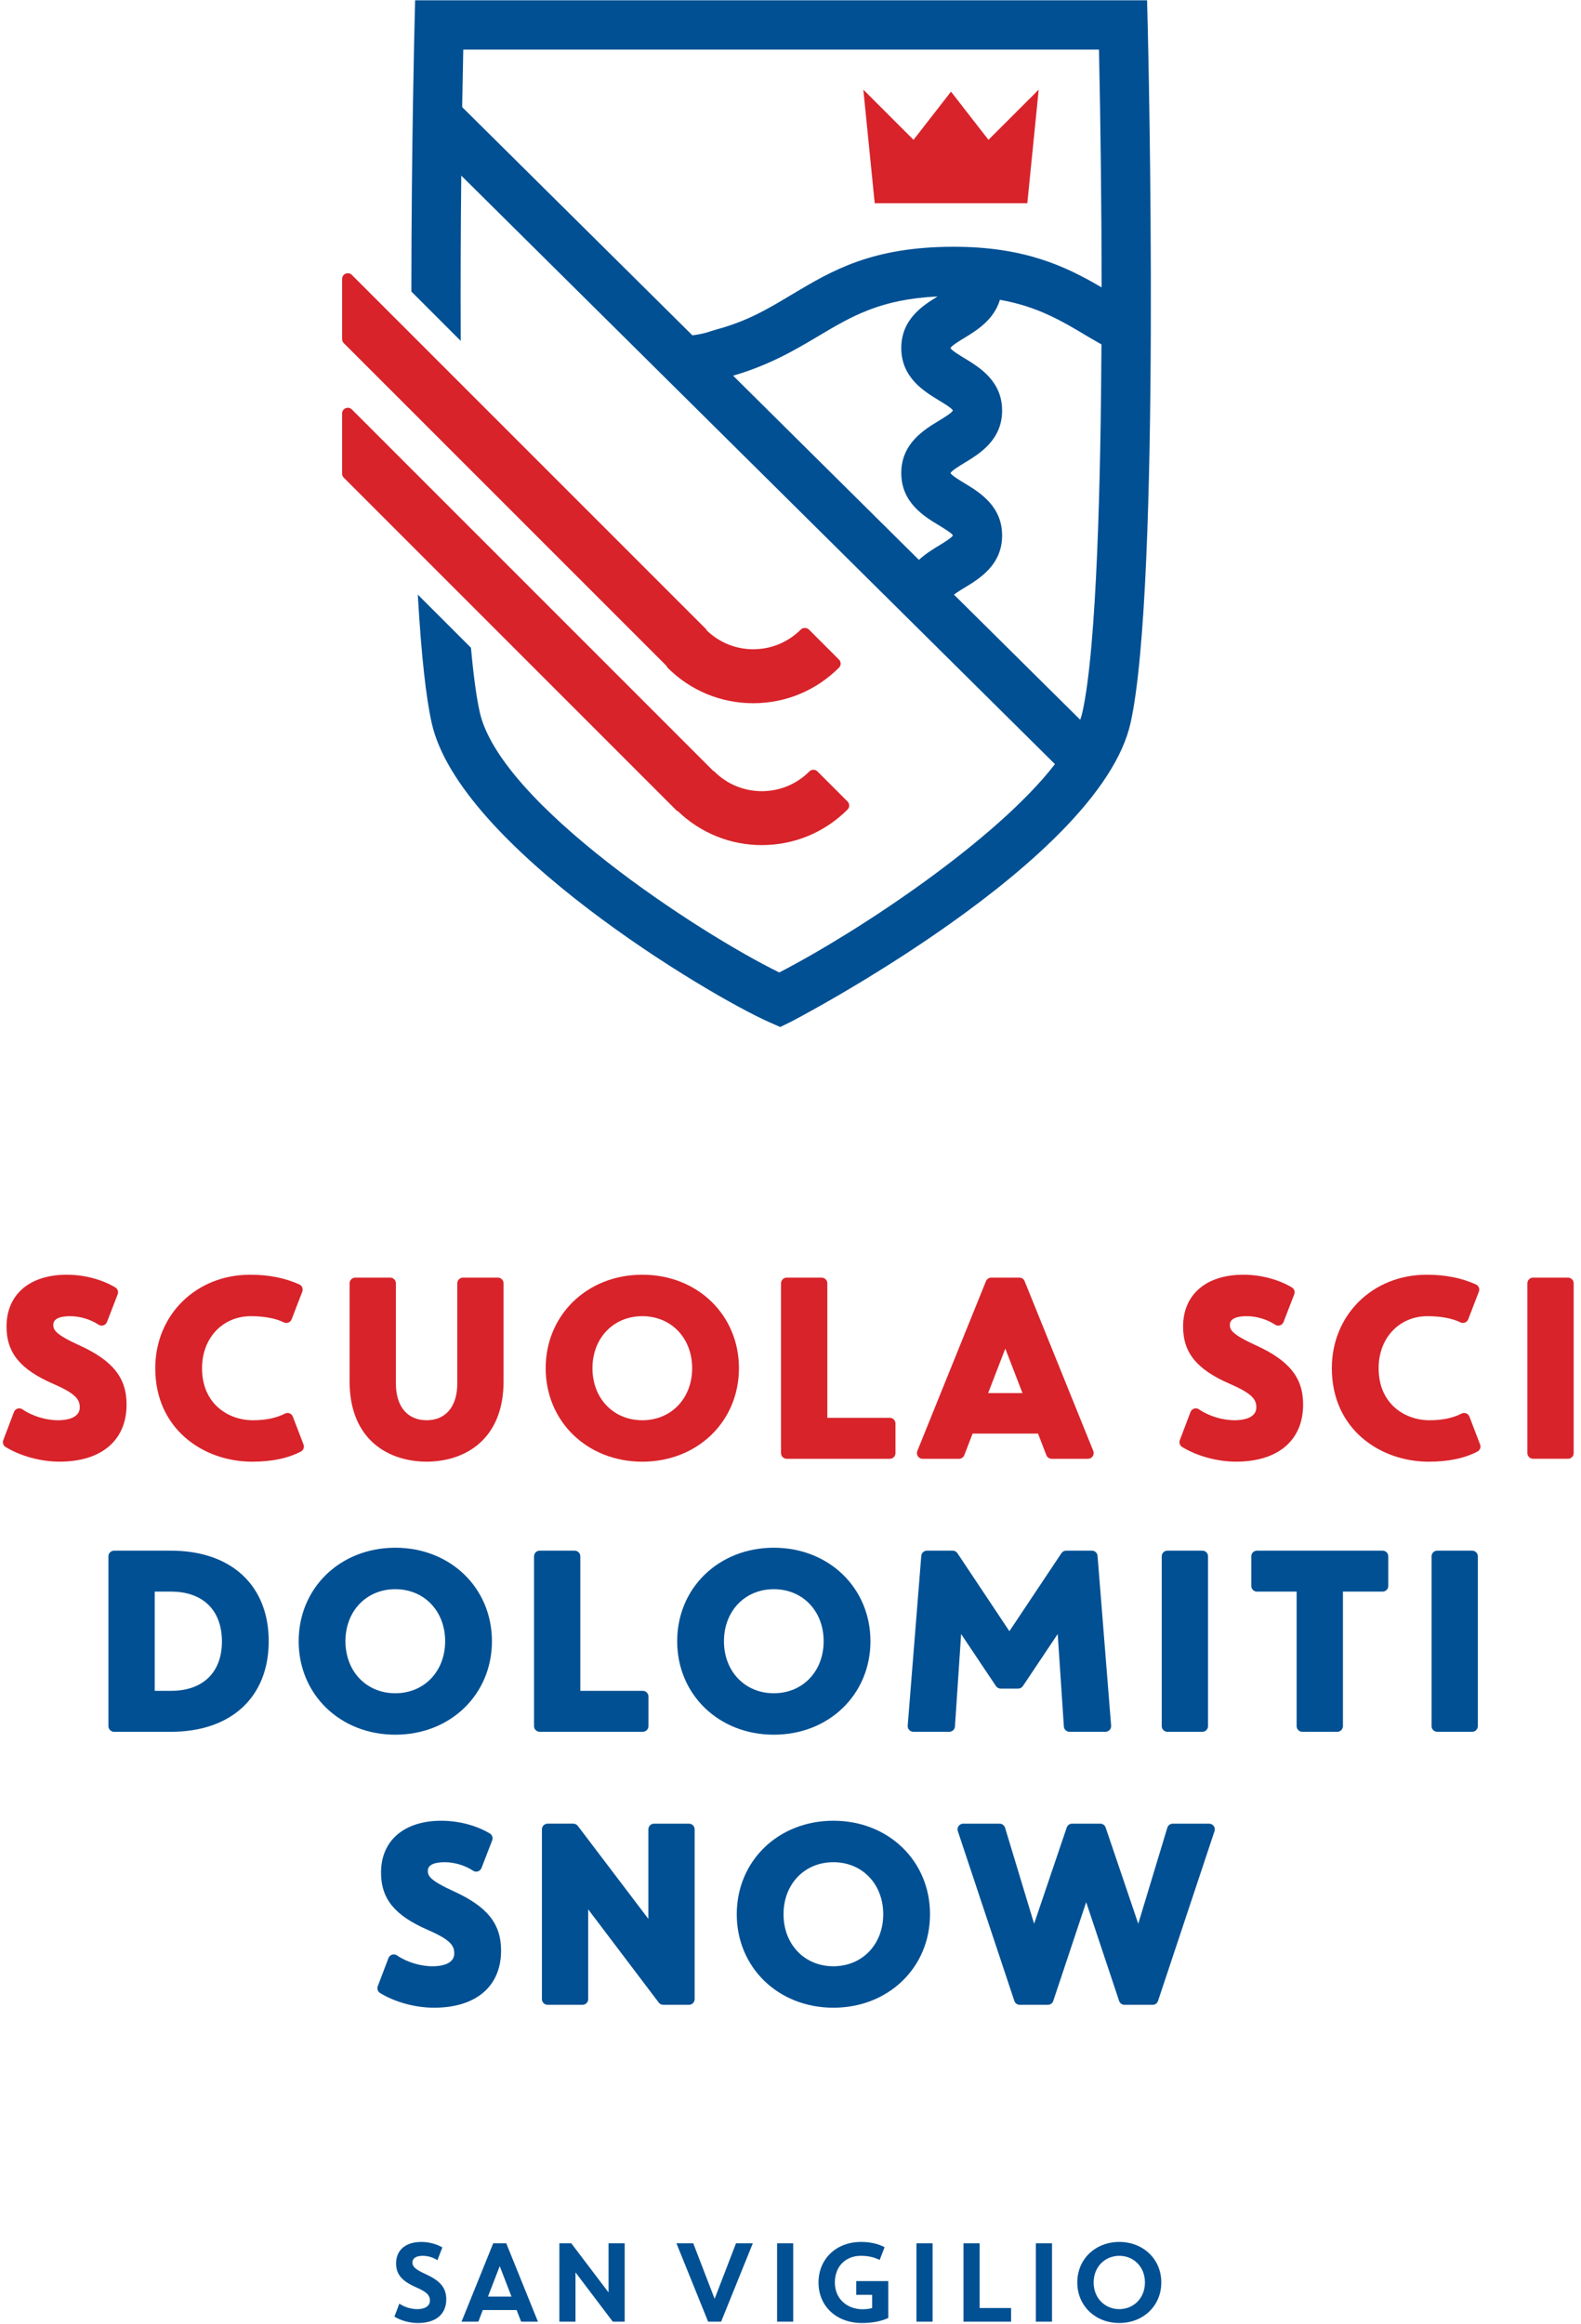
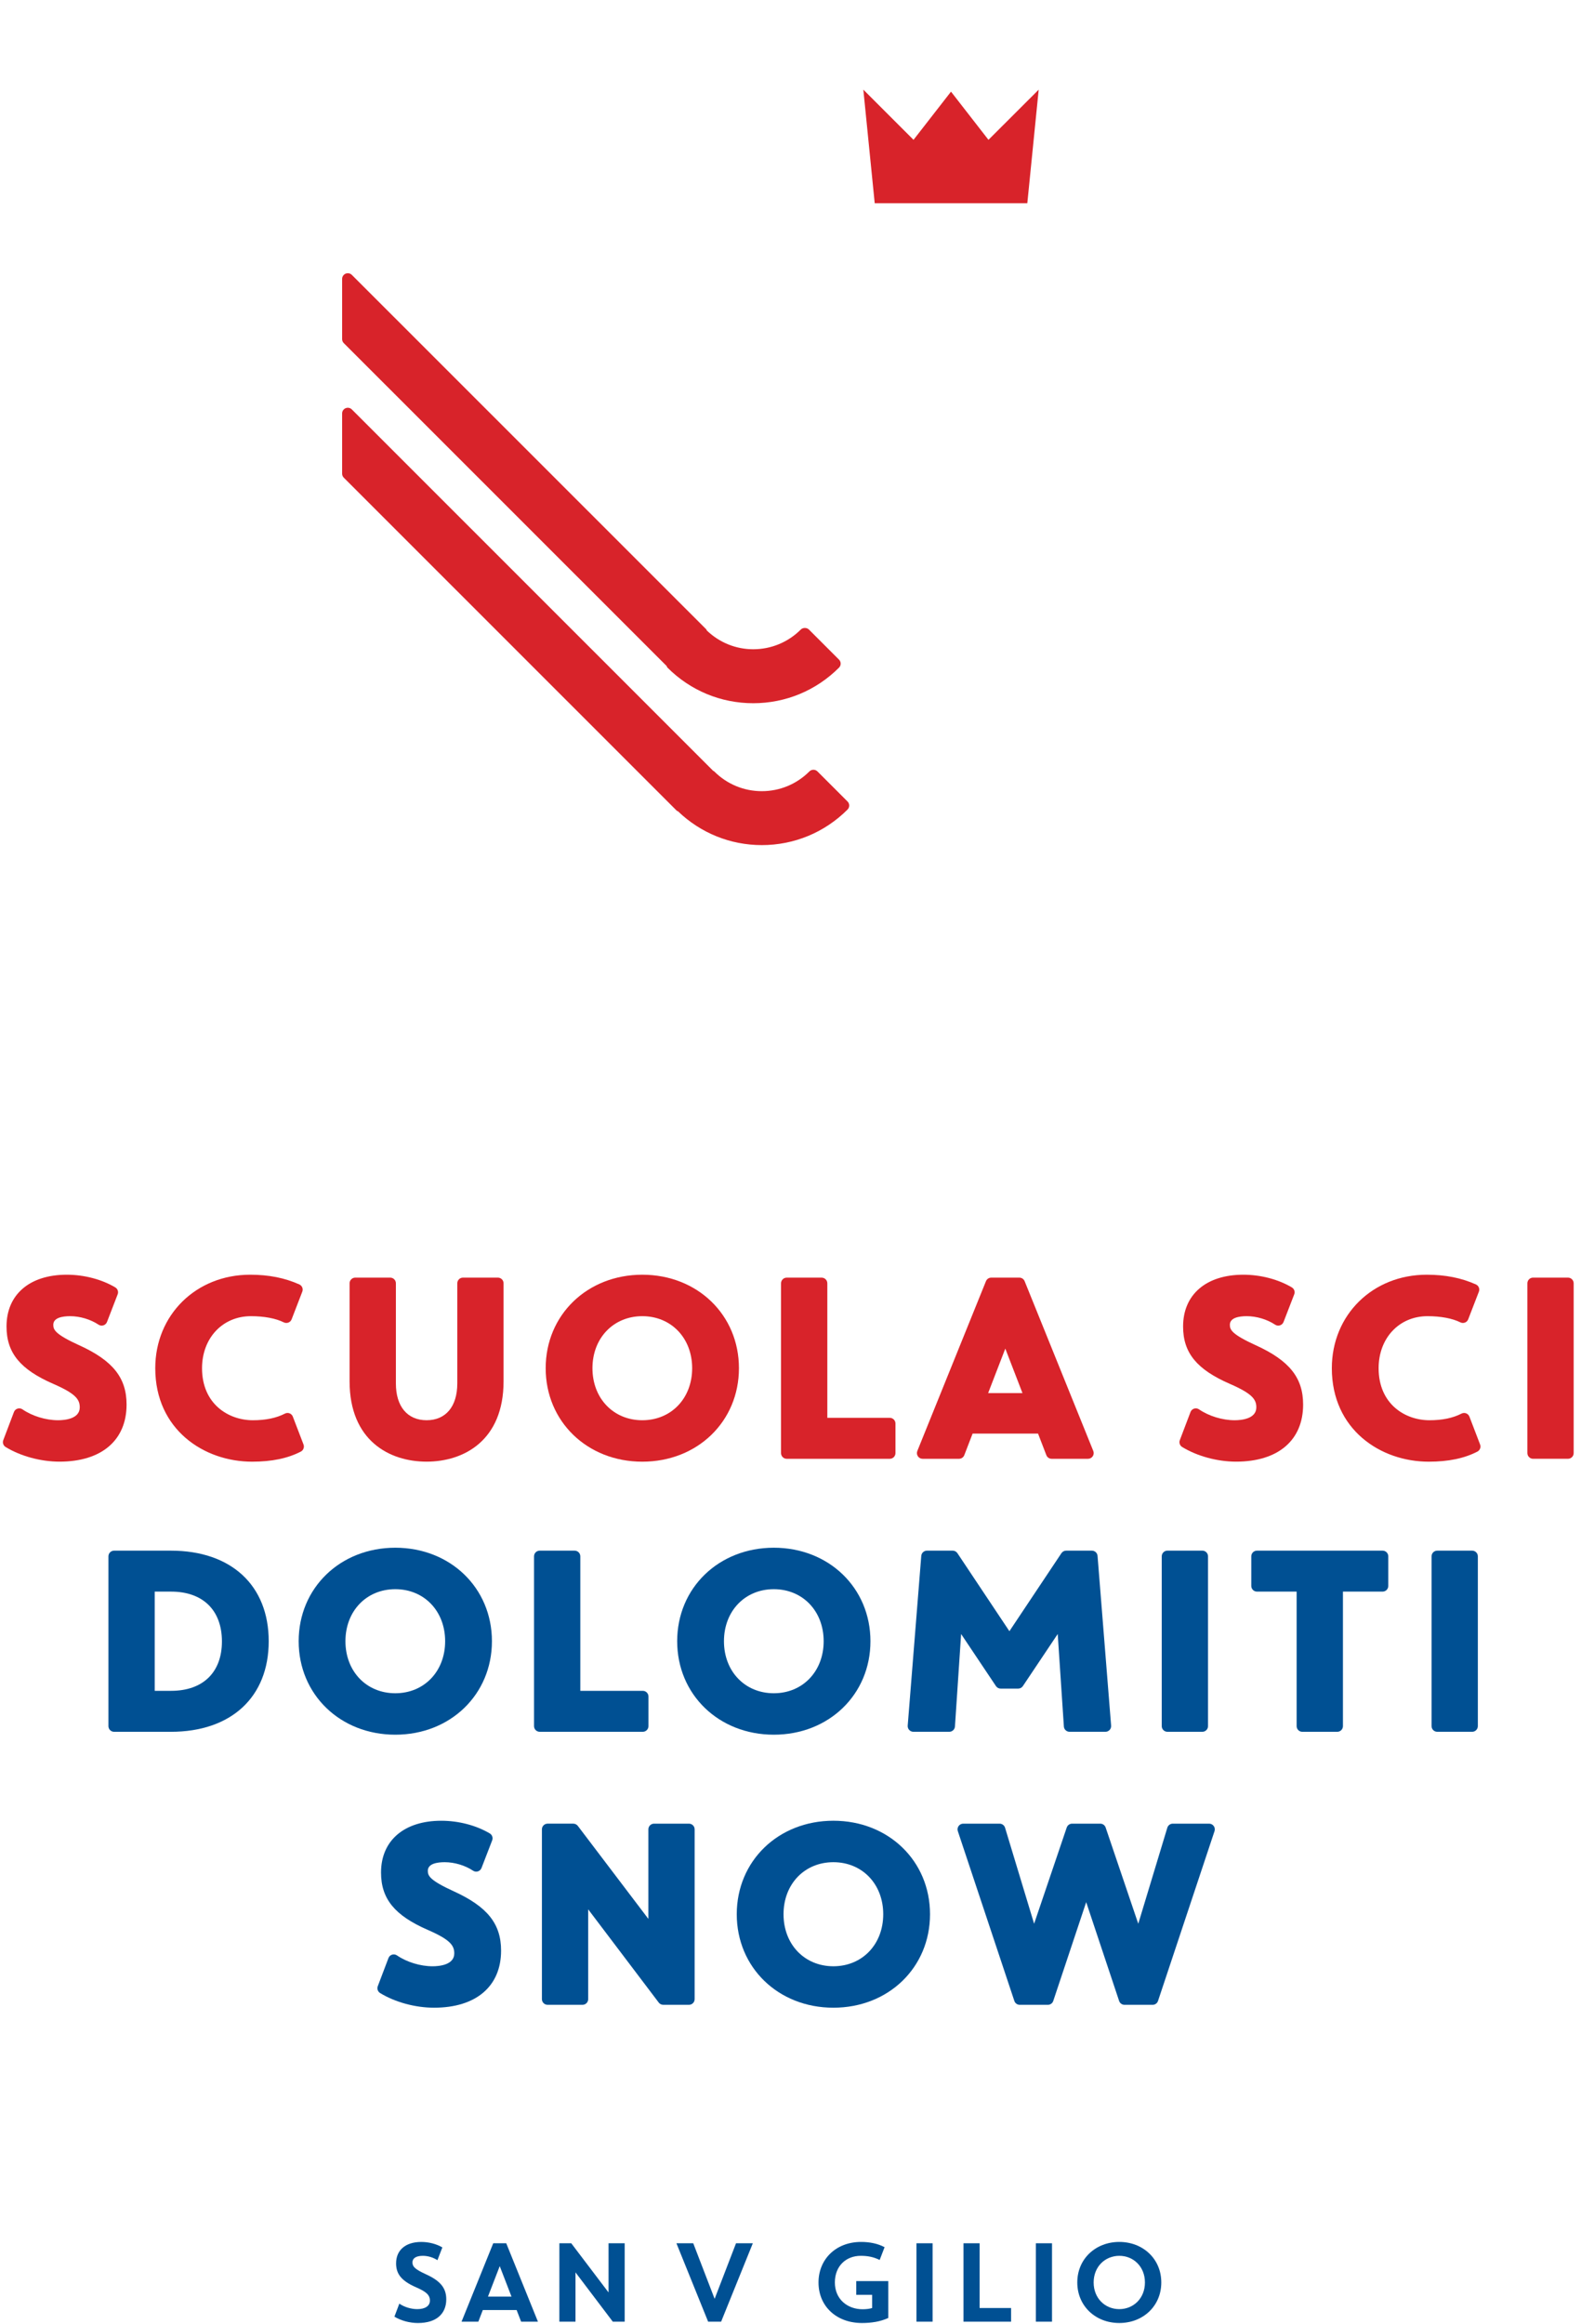
<svg xmlns="http://www.w3.org/2000/svg" height="166" viewBox="0 0 113 166" width="113">
  <g fill="none" fill-rule="evenodd">
    <g transform="translate(.205 91.062)">
      <g fill="#d8232a">
        <path d="m5.464 5.044c-1.726-.789-1.86-1.106-1.86-1.466 0-.509.655-.616 1.206-.616.699 0 1.457.227 2.027.606.103.069.231.087.349.05.117-.037.212-.126.256-.241l.763-1.976c.072-.184-.001-.394-.171-.495-.968-.576-2.231-.906-3.467-.906-2.656 0-4.306 1.417-4.306 3.698 0 1.879.972 3.07 3.356 4.106 1.588.692 1.879 1.106 1.879 1.672 0 .829-1.085.92-1.552.92-.871 0-1.846-.297-2.542-.777-.103-.071-.233-.089-.351-.054-.12.038-.215.127-.259.244l-.763 2.009c-.07.182.001.388.168.491 1.073.655 2.514 1.046 3.852 1.046 3.001 0 4.792-1.524 4.792-4.079 0-1.912-.978-3.138-3.375-4.233" />
        <path d="m20.491 9.903c-.107-.041-.227-.034-.33.018-.623.32-1.374.475-2.293.475-1.749 0-3.633-1.163-3.633-3.717 0-2.154 1.469-3.717 3.494-3.717.944 0 1.779.156 2.349.442.103.049.221.055.329.015.107-.041.191-.126.232-.233l.762-1.975c.078-.201-.015-.428-.212-.517-1.038-.466-2.187-.694-3.512-.694-3.868 0-6.785 2.872-6.785 6.679 0 4.384 3.483 6.678 6.923 6.678 1.406 0 2.544-.236 3.481-.721.183-.095.265-.313.193-.506l-.764-1.992c-.041-.108-.127-.194-.235-.235" />
        <path d="m35.381.208h-2.496c-.224 0-.406.182-.406.406v7.155c0 1.644-.82 2.626-2.193 2.626-1.374 0-2.195-.982-2.195-2.626v-7.155c0-.224-.182-.406-.407-.406h-2.496c-.225 0-.407.182-.407.406v6.999c0 4.234 2.843 5.742 5.504 5.742 2.66 0 5.502-1.509 5.502-5.742v-6.999c0-.224-.182-.406-.406-.406" />
        <path d="m49.266 6.679c0 2.154-1.499 3.717-3.563 3.717-2.064 0-3.563-1.563-3.563-3.717 0-2.154 1.499-3.717 3.563-3.717 2.064 0 3.563 1.563 3.563 3.717m-3.563-6.679c-3.937 0-6.906 2.872-6.906 6.679s2.969 6.678 6.906 6.678c3.938 0 6.907-2.87 6.907-6.678s-2.969-6.679-6.907-6.679" />
        <path d="m63.392 10.223h-4.465v-9.608c0-.224-.182-.406-.407-.406h-2.496c-.224 0-.406.182-.406.406v12.128c0 .224.182.407.406.407h7.367c.224 0 .406-.182.406-.407v-2.114c0-.224-.182-.406-.406-.406" />
        <path d="m72.875 8.456h-2.454l1.227-3.178zm.155-7.993c-.063-.154-.211-.254-.377-.254h-2.011c-.166 0-.314.101-.377.254l-4.905 12.128c-.051.125-.036.268.04.38.075.112.201.179.337.179h2.601c.168 0 .319-.103.379-.26l.594-1.542h4.676l.594 1.542c.06.157.211.26.379.26h2.599c.136 0 .261-.067.337-.179.076-.112.091-.255.04-.38z" />
        <path d="m89.558 5.044c-1.726-.791-1.86-1.107-1.86-1.466 0-.509.655-.616 1.206-.616.699 0 1.457.227 2.027.606.103.069.23.087.348.05.118-.037.212-.126.256-.241l.764-1.976c.072-.184-.001-.394-.172-.495-.967-.576-2.231-.906-3.466-.906-2.656 0-4.306 1.417-4.306 3.698 0 1.879.972 3.07 3.356 4.106 1.588.692 1.879 1.106 1.879 1.672 0 .829-1.085.92-1.552.92-.871 0-1.846-.297-2.543-.777-.103-.071-.232-.089-.351-.054-.12.038-.215.127-.259.244l-.763 2.009c-.07.183.001.39.168.491 1.075.655 2.515 1.046 3.852 1.046 3.001 0 4.792-1.524 4.792-4.079 0-1.912-.978-3.138-3.375-4.233" />
        <path d="m104.585 9.903c-.106-.041-.226-.034-.33.018-.623.32-1.374.475-2.292.475-1.75 0-3.633-1.163-3.633-3.717 0-2.154 1.469-3.717 3.494-3.717.944 0 1.779.156 2.348.441.102.051.221.056.329.016.107-.041.191-.126.232-.233l.763-1.975c.078-.201-.015-.429-.213-.517-1.038-.466-2.187-.694-3.512-.694-3.868 0-6.785 2.872-6.785 6.679 0 4.384 3.483 6.678 6.924 6.678 1.406 0 2.544-.236 3.48-.721.183-.095.266-.313.193-.506l-.763-1.992c-.042-.108-.128-.194-.235-.235" />
        <path d="m111.865.208h-2.496c-.224 0-.406.182-.406.406v12.128c0 .224.182.407.406.407h2.496c.224 0 .406-.182.406-.407v-12.128c0-.224-.182-.406-.406-.406" />
      </g>
      <g fill="#005093">
        <path d="m15.657 26.199c0 2.208-1.358 3.527-3.632 3.527h-1.172v-7.088h1.172c2.273 0 3.632 1.331 3.632 3.561m-3.65-6.487h-4.056c-.224 0-.406.182-.406.407v12.128c0 .224.182.406.406.406h4.056c4.314 0 6.994-2.479 6.994-6.47 0-3.991-2.68-6.471-6.994-6.471" />
        <path d="m31.611 26.182c0 2.154-1.499 3.717-3.563 3.717-2.064 0-3.563-1.563-3.563-3.717s1.499-3.717 3.563-3.717c2.064 0 3.563 1.563 3.563 3.717m3.344 0c0-3.807-2.969-6.679-6.907-6.679-3.937 0-6.906 2.872-6.906 6.679 0 3.807 2.969 6.678 6.906 6.678 3.938 0 6.907-2.871 6.907-6.678" />
        <path d="m46.143 32.246v-2.114c0-.224-.182-.406-.406-.406h-4.465v-9.608c0-.224-.182-.406-.406-.406h-2.496c-.225 0-.406.182-.406.406v12.128c0 .224.182.406.406.406h7.367c.224 0 .406-.182.406-.406" />
        <path d="m58.665 26.182c0 2.154-1.499 3.717-3.563 3.717-2.064 0-3.563-1.563-3.563-3.717s1.499-3.717 3.563-3.717c2.064 0 3.563 1.563 3.563 3.717m3.344 0c0-3.807-2.969-6.679-6.907-6.679-3.937 0-6.906 2.872-6.906 6.679 0 3.807 2.969 6.678 6.906 6.678 3.938 0 6.907-2.871 6.907-6.678" />
        <path d="m70.98 29.388c.075.112.202.18.338.18h1.248c.135 0 .263-.068.337-.18l2.491-3.721.44 6.607c.014.213.191.378.405.378h2.566c.113 0 .221-.048.299-.131.077-.082.115-.194.107-.308l-.97-12.128c-.017-.211-.194-.373-.406-.373h-1.838c-.135 0-.262.067-.338.181l-3.718 5.574-3.716-5.574c-.076-.114-.203-.181-.339-.181h-1.838c-.212 0-.389.163-.406.373l-.97 12.128c-.008.113.029.225.107.308.077.084.185.131.299.131h2.565c.214 0 .392-.166.406-.378l.441-6.607z" />
        <path d="m83.235 32.652h2.496c.225 0 .406-.182.406-.406v-12.128c0-.225-.182-.407-.406-.407h-2.496c-.224 0-.406.182-.406.407v12.128c0 .224.182.406.406.406" />
        <path d="m98.614 19.712h-8.979c-.224 0-.406.182-.406.406v2.113c0 .224.182.407.406.407h2.835v9.609c0 .224.182.406.407.406h2.496c.225 0 .407-.182.407-.406v-9.609h2.835c.224 0 .406-.182.406-.407v-2.113c0-.224-.182-.406-.406-.406" />
        <path d="m105.016 19.712h-2.496c-.224 0-.406.182-.406.406v12.128c0 .224.182.406.406.406h2.496c.224 0 .406-.182.406-.406v-12.128c0-.224-.182-.406-.406-.406" />
        <path d="m32.233 44.05c-1.726-.79-1.86-1.107-1.86-1.466 0-.509.655-.616 1.206-.616.699 0 1.457.227 2.027.606.103.07.231.088.348.05.118-.037.212-.126.256-.241l.763-1.975c.072-.184-.001-.394-.171-.495-.967-.576-2.231-.906-3.467-.906-2.656 0-4.306 1.417-4.306 3.698 0 1.879.972 3.07 3.356 4.106 1.588.692 1.879 1.106 1.879 1.672 0 .83-1.085.92-1.552.92-.871 0-1.846-.297-2.542-.776-.103-.071-.232-.089-.351-.054-.12.038-.215.127-.259.244l-.763 2.009c-.07.183.001.39.168.491 1.075.655 2.515 1.046 3.852 1.046 3.001 0 4.792-1.525 4.792-4.079 0-1.912-.978-3.138-3.375-4.234" />
        <path d="m49.039 39.215h-2.496c-.224 0-.406.182-.406.406v6.398l-5.042-6.643c-.077-.101-.197-.161-.324-.161h-1.838c-.224 0-.406.182-.406.406v12.128c0 .224.182.407.406.407h2.496c.225 0 .406-.182.406-.407v-6.413l5.042 6.659c.076.102.197.161.324.161h1.837c.225 0 .406-.182.406-.407v-12.128c0-.224-.182-.406-.406-.406" />
        <path d="m62.923 45.685c0 2.154-1.499 3.717-3.563 3.717-2.064 0-3.563-1.563-3.563-3.717s1.499-3.717 3.563-3.717c2.064 0 3.563 1.563 3.563 3.717m-3.563-6.679c-3.937 0-6.906 2.872-6.906 6.679 0 3.807 2.969 6.678 6.906 6.678 3.938 0 6.907-2.871 6.907-6.678 0-3.807-2.969-6.679-6.907-6.679" />
        <path d="m86.217 39.215h-2.599c-.179 0-.338.118-.39.289l-2.077 6.861-2.331-6.874c-.056-.165-.21-.276-.385-.276h-2.012c-.174 0-.329.111-.385.276l-2.331 6.874-2.077-6.861c-.052-.171-.211-.289-.39-.289h-2.6c-.13 0-.253.063-.329.169-.077.105-.097.242-.056.366l4.039 12.128c.055.166.21.279.385.279h2.011c.175 0 .33-.112.386-.279l2.353-7.056 2.353 7.056c.055.166.21.279.385.279h2.011c.174 0 .33-.112.385-.279l4.038-12.128c.041-.124.021-.261-.056-.366-.076-.106-.199-.169-.329-.169" />
        <path d="m28.106 70.615c0-.903.64-1.519 1.802-1.519.535 0 1.088.144 1.504.391l-.352.912c-.289-.191-.673-.312-1.042-.312-.503 0-.744.184-.744.472 0 .312.209.501.969.849.981.449 1.449.944 1.449 1.785 0 1.031-.705 1.696-2.025 1.696-.584 0-1.209-.168-1.681-.456l.351-.929c.361.249.849.392 1.281.392.561 0 .905-.224.905-.613 0-.411-.292-.643-.981-.944-1.113-.483-1.437-1-1.437-1.725" />
        <path d="m34.672 73h1.681l-.84-2.176zm2.049.961h-2.418l-.32.831h-1.2l2.265-5.601h.93l2.266 5.601h-1.202z" />
        <path d="m39.776 69.191h.849l2.665 3.513v-3.513h1.153v5.601h-.849l-2.666-3.521v3.521h-1.153z" />
        <path d="m50.872 73.16 1.529-3.969h1.201l-2.266 5.601h-.928l-2.266-5.601h1.202z" />
-         <path d="m55.336 74.792h1.153v-5.601h-1.153z" />
        <path d="m62.668 70.383c-.44-.216-.856-.296-1.353-.296-1.049 0-1.849.728-1.849 1.904 0 1.201.905 1.913 1.977 1.913.241 0 .504-.025.688-.089v-.944h-1.137v-.977h2.29v2.633c-.575.264-1.209.361-1.881.361-1.801 0-3.106-1.177-3.106-2.897 0-1.656 1.24-2.896 3.042-2.896.632 0 1.2.12 1.681.375z" />
        <path d="m65.298 74.792h1.153v-5.601h-1.153z" />
        <path d="m68.659 69.191h1.153v4.625h2.249v.976h-3.402z" />
        <path d="m73.833 74.792h1.153v-5.601h-1.153z" />
        <path d="m79.795 73.896c1.016 0 1.833-.777 1.833-1.905 0-1.128-.817-1.904-1.833-1.904-1.017 0-1.833.777-1.833 1.904 0 1.128.816 1.905 1.833 1.905m0-4.801c1.681 0 3.002 1.2 3.002 2.896 0 1.697-1.321 2.897-3.002 2.897-1.681 0-3.002-1.201-3.002-2.897 0-1.696 1.321-2.896 3.002-2.896" />
      </g>
    </g>
-     <path d="m68.933 41.988c1.072-.649 2.692-1.628 2.692-3.736 0-2.107-1.62-3.087-2.692-3.736-.287-.173-.959-.58-.993-.719.033-.148.705-.556.994-.731 1.071-.649 2.691-1.629 2.691-3.737 0-2.107-1.617-3.088-2.691-3.739-.288-.174-.961-.582-.994-.723.033-.15.706-.557.994-.732.845-.513 2.107-1.28 2.534-2.717 2.704.477 4.448 1.524 6.294 2.63.204.123.414.242.623.361.114.065.227.129.341.194-.05 9.431-.326 21.611-1.359 26.264-.037.165-.089.344-.159.552l-9.025-8.94c.23-.178.559-.377.75-.492m-10.42-17.99c2.361-1.404 4.414-2.625 8.504-2.819-1.069.65-2.599 1.634-2.599 3.684 0 2.106 1.618 3.088 2.691 3.739.288.174.961.582.994.723-.033.149-.705.556-.994.731-1.071.649-2.691 1.63-2.691 3.737 0 2.108 1.62 3.088 2.692 3.736.286.173.957.58.993.718-.034.148-.704.553-.993.728-.454.274-.971.599-1.433 1.021l-13.279-13.158c2.615-.759 4.471-1.862 6.115-2.84m20.223-3.467c-2.536-1.487-5.476-2.902-10.567-2.902-5.835 0-8.693 1.699-11.456 3.343l-.349.208c-1.513.904-2.943 1.757-5.122 2.349l-.451.135-.01.004c-.051.019-.517.192-1.292.288l-16.456-16.304c.025-1.449.051-2.83.079-4.109h45.436c.118 5.39.185 11.406.189 16.989m3.292-18.793-.044-1.718h-52.314l-.042 1.717c-.002.086-.22 8.708-.227 19.032v.056l3.529 3.527-.001-.329c-.016-3.656-.003-7.515.039-11.478l42.432 42.042c-4.173 5.407-13.987 11.93-19.704 14.882-5.757-2.816-19.958-12.082-21.408-18.6-.235-1.054-.444-2.583-.622-4.545l-.004-.049-3.8-3.799.021.356c.237 4.018.563 6.979.968 8.801 1.961 8.819 19.787 19.476 24.165 21.403l.75.33.734-.359c.219-.107 22.112-11.494 24.308-21.375 2.182-9.83 1.261-48.262 1.221-49.893" fill="#005093" />
    <g fill="#d8232a">
      <path d="m70.649 9.989-2.677-3.442-2.679 3.442-3.587-3.585.801 7.992.012.122h10.907l.813-8.113z" />
      <path d="m47.651 47.582c.008.029.021.075.06.116 1.637 1.636 3.813 2.538 6.128 2.538 2.312-.001 4.488-.903 6.128-2.541.076-.077.119-.179.119-.287 0-.108-.043-.211-.12-.287l-2.152-2.151c-.148-.147-.428-.147-.576 0-.908.909-2.117 1.41-3.401 1.411-1.24 0-2.416-.476-3.319-1.341-.007-.025-.02-.063-.053-.096l-25.318-25.307c-.118-.116-.289-.15-.443-.088-.152.063-.251.21-.251.376v4.3c0 .108.042.211.118.287z" />
      <path d="m58.426 55.108c-.077-.077-.179-.119-.288-.119h-.001c-.108.001-.21.043-.287.119-.908.909-2.116 1.411-3.4 1.411-1.282 0-2.49-.5-3.399-1.409-.027-.026-.055-.038-.077-.044l-25.827-25.818c-.118-.116-.289-.15-.443-.088-.152.063-.251.21-.251.376v4.3c0 .108.042.211.118.287l23.792 23.783c.032.031.069.042.092.047 1.623 1.56 3.751 2.419 5.995 2.419 2.315-.001 4.49-.903 6.128-2.541.076-.077.118-.179.118-.287s-.042-.21-.118-.287z" />
    </g>
  </g>
</svg>